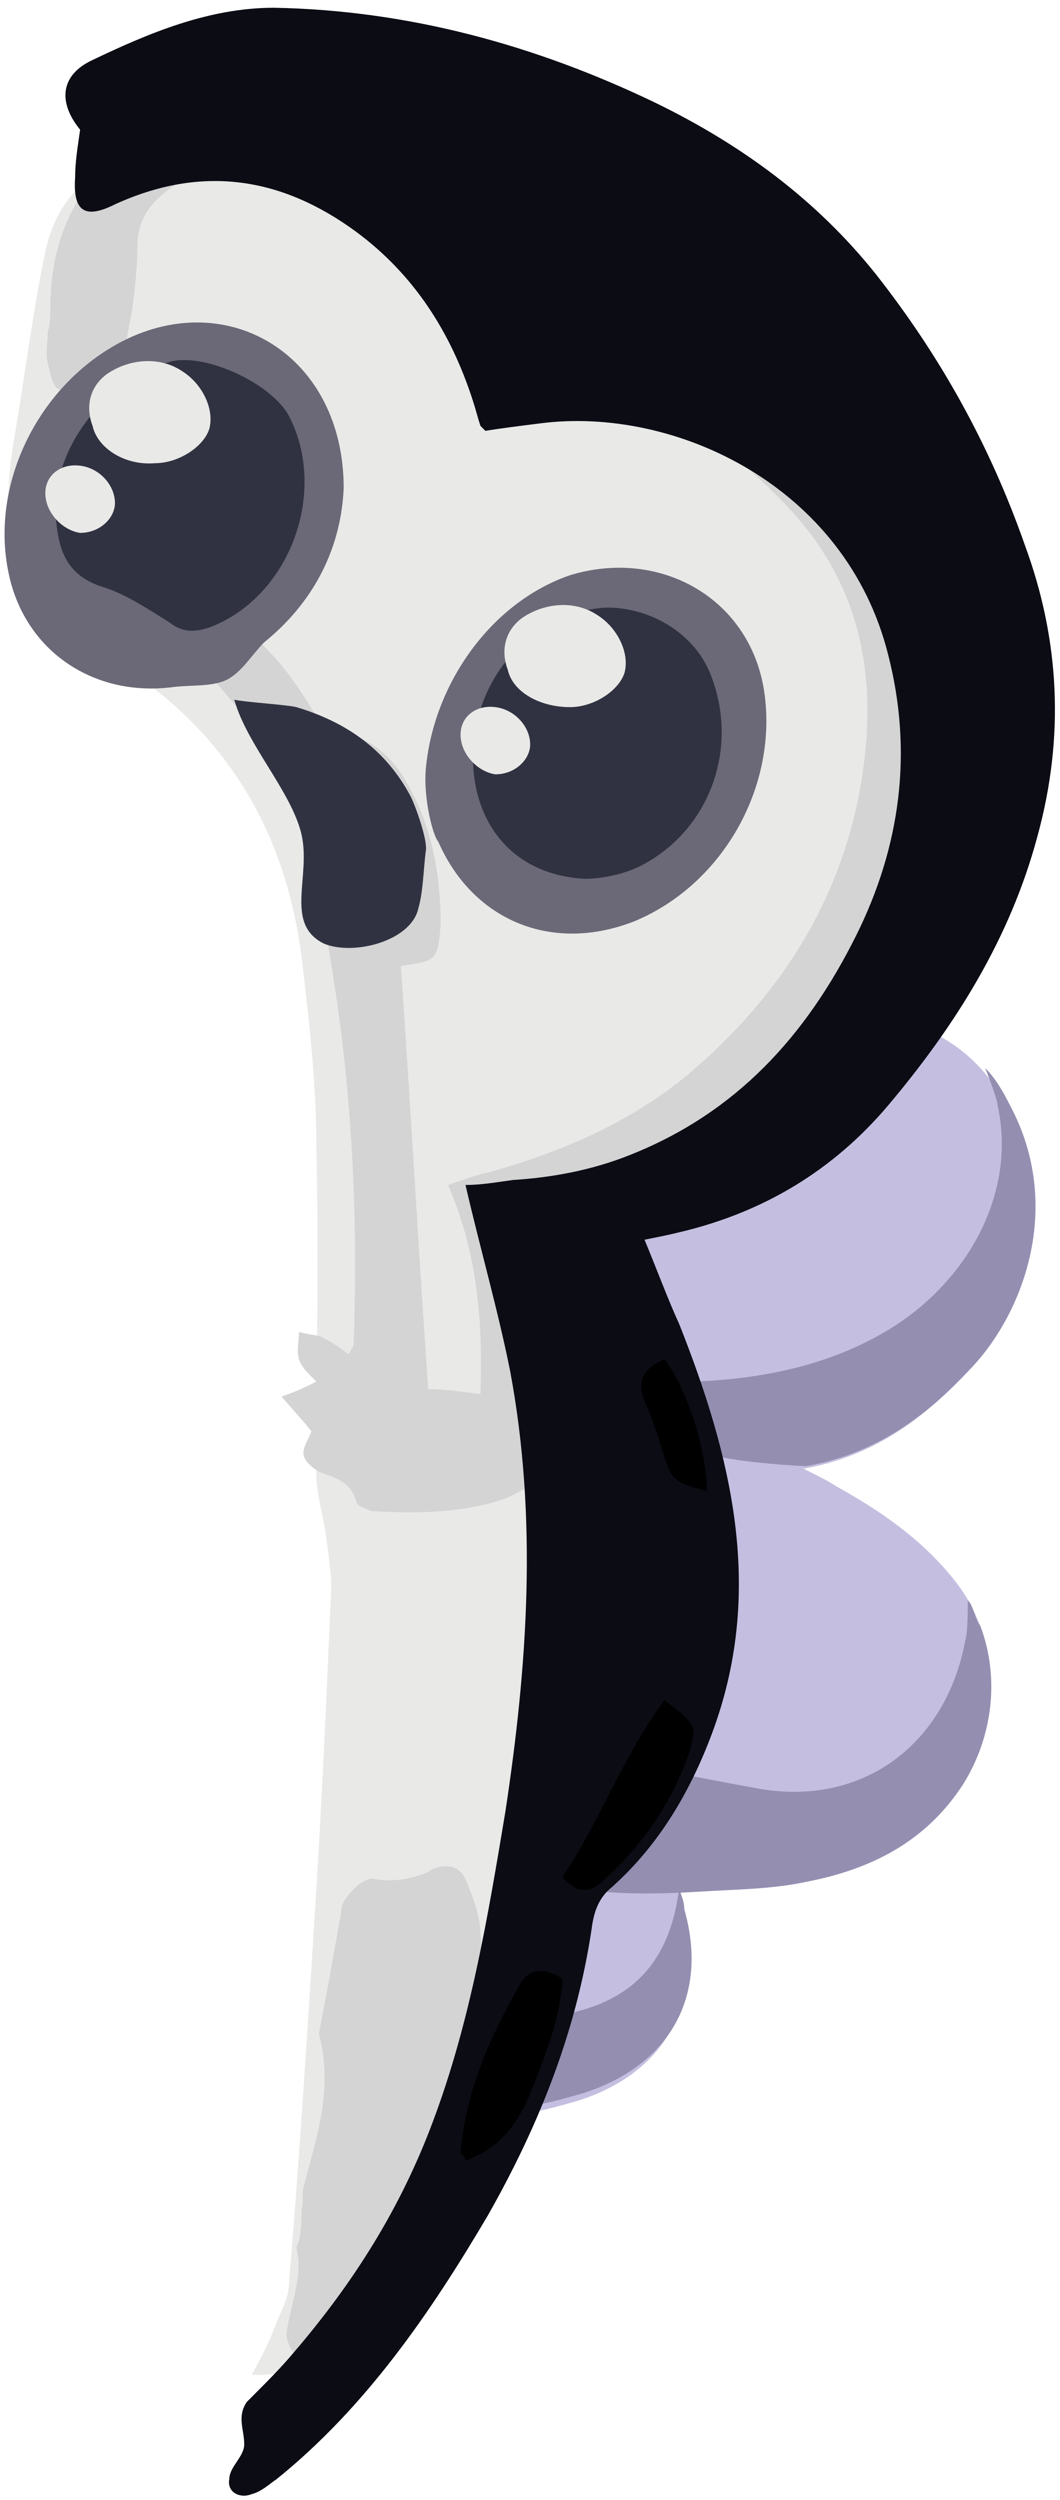
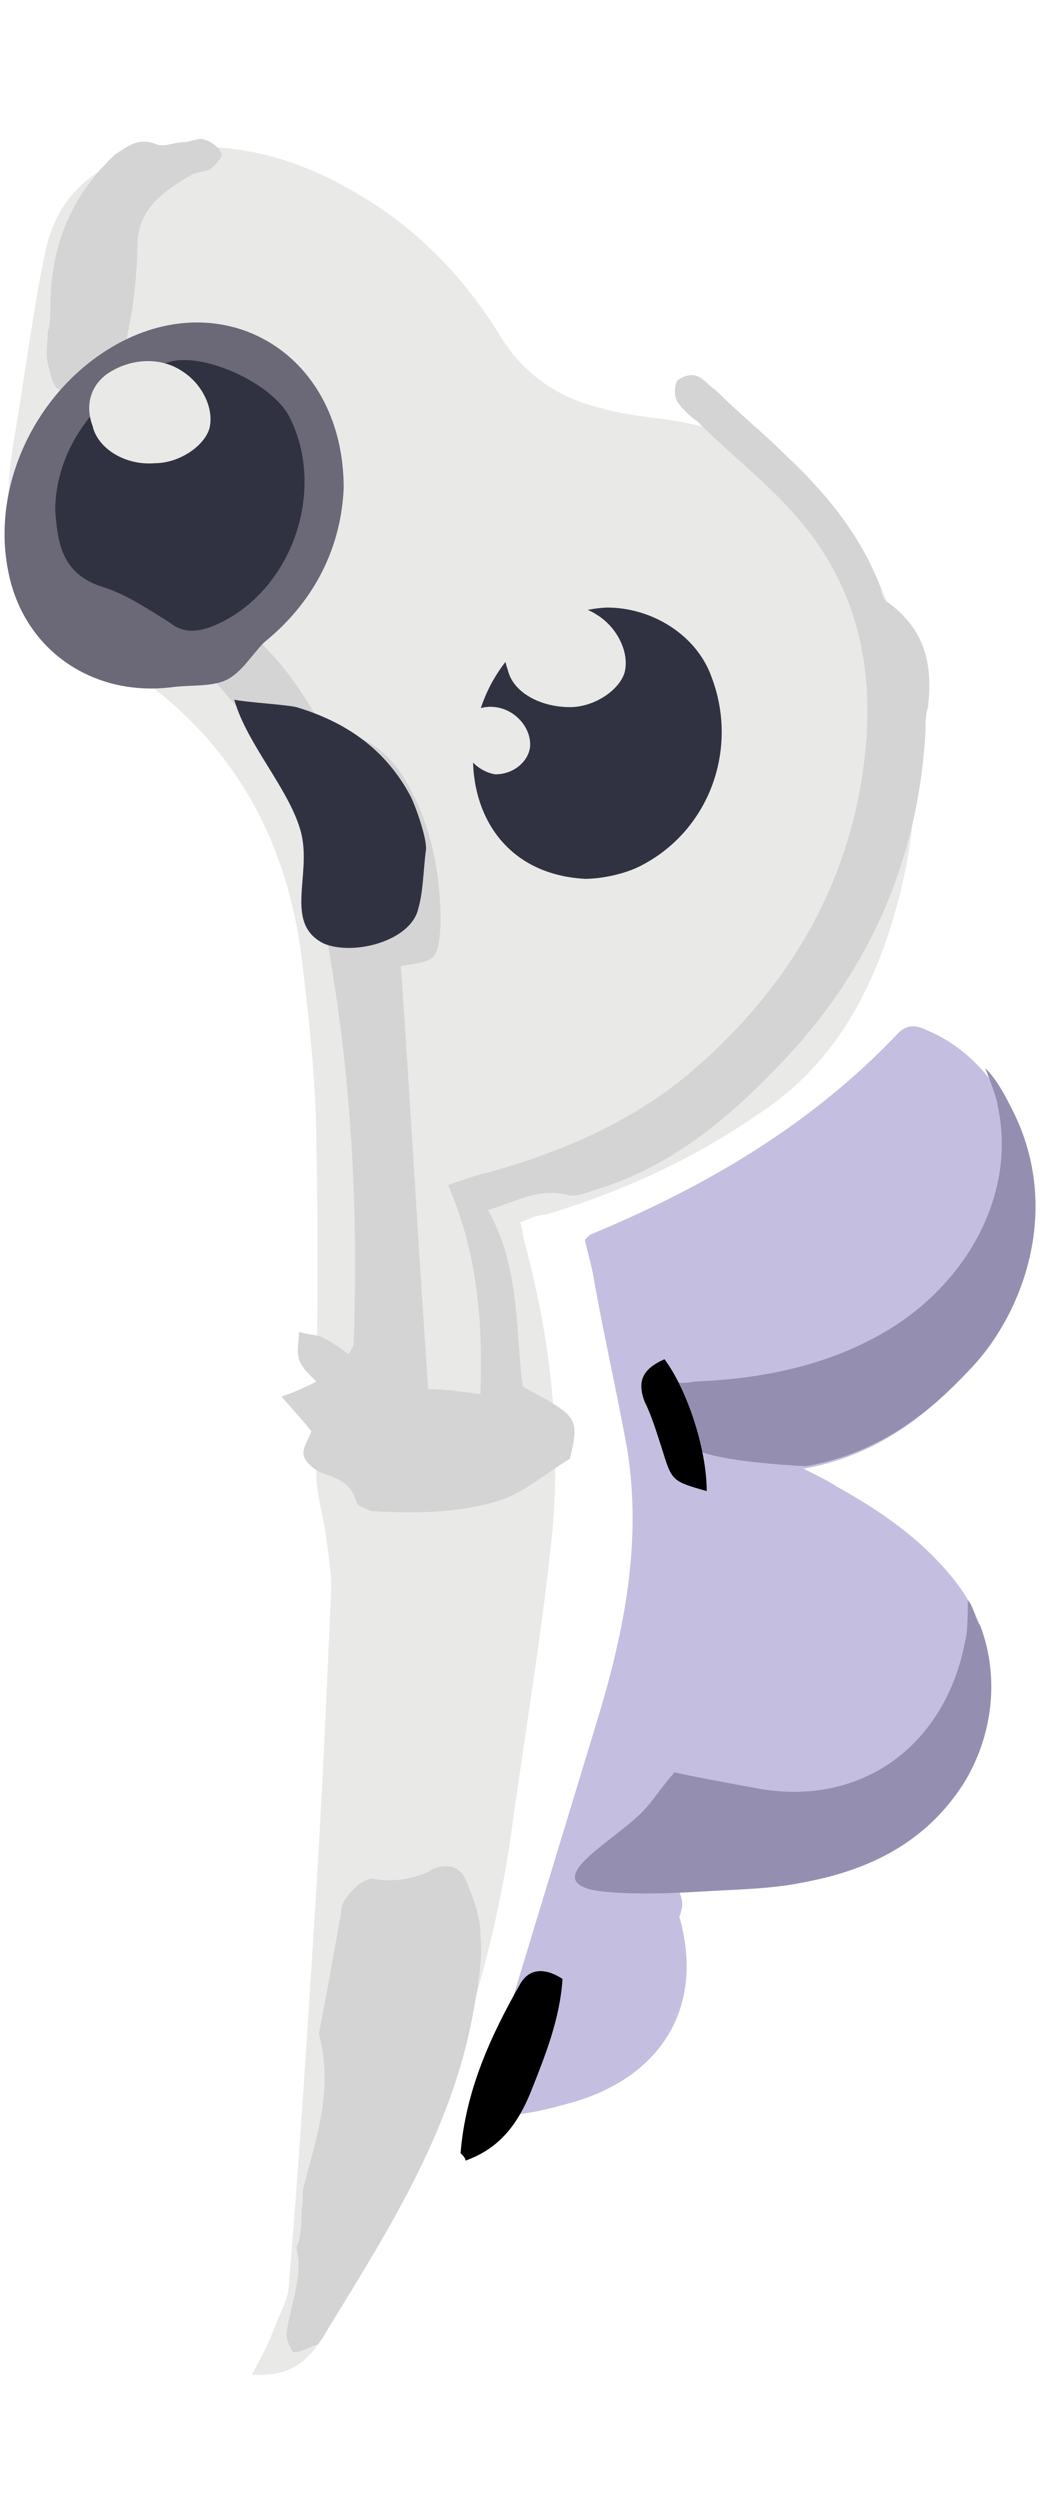
<svg xmlns="http://www.w3.org/2000/svg" width="129" height="304" viewBox="0 0 129 304" fill="none">
  <path d="M30.631 288.737C35.17 289.04 37.288 287.224 39.103 284.5C50.904 265.133 59.377 244.252 62.403 221.555C63.916 210.661 65.731 199.766 66.942 188.872C68.454 176.162 67.244 163.754 63.916 151.347C63.613 150.439 63.613 149.531 63.31 148.623C64.218 148.321 65.126 147.715 66.336 147.715C75.414 144.992 84.189 141.058 92.056 135.61C102.042 129.255 106.883 119.269 109.607 108.374C112.027 98.388 112.027 88.401 109.607 78.415C107.489 69.941 103.252 63.284 96.595 57.534C91.754 53.6 86.005 51.481 79.953 50.876C77.835 50.574 75.414 50.271 73.296 49.666C68.152 48.455 63.916 45.732 60.89 40.89C56.654 33.929 50.904 27.877 43.642 23.64C36.077 19.101 28.21 16.983 19.435 18.193C12.173 19.404 7.029 23.338 5.516 30.601C4.003 37.863 3.095 45.126 1.885 52.389C1.28 55.718 0.977 58.744 0.977 62.073C0.977 68.428 3.7 73.573 8.844 77.204C9.752 77.809 10.66 78.415 11.568 79.02C26.395 87.191 34.564 99.901 36.682 116.243C37.59 123.808 38.498 131.676 38.498 139.242C38.801 152.557 38.498 165.873 38.498 179.188C38.498 181.912 39.406 184.333 39.708 187.056C40.011 189.174 40.314 191.293 40.314 193.109C39.709 207.029 39.103 220.647 38.196 234.568C37.288 248.791 36.38 263.317 35.17 277.54C35.17 279.356 34.262 280.869 33.657 282.382C32.749 284.803 31.841 286.619 30.631 288.737Z" fill="#E9E9E8" />
  <path d="M82.676 230.029C88.123 229.424 92.964 229.424 97.806 228.516C105.673 227.003 112.33 223.674 116.869 216.713C122.013 209.148 121.71 198.859 115.961 191.898C112.027 187.056 107.186 183.728 101.739 180.701C100.832 180.096 99.621 179.491 97.806 178.583C106.278 177.07 112.33 172.531 117.474 167.083C124.131 160.123 129.275 147.11 122.618 134.703C120.5 130.466 117.171 127.137 112.935 125.322C111.725 124.716 110.514 124.414 109.304 125.624C98.713 136.821 85.702 144.387 71.783 150.137C71.783 150.137 71.48 150.439 71.178 150.742C71.48 152.255 72.085 154.071 72.388 156.189C73.598 162.847 75.111 169.504 76.322 176.162C78.137 187.359 76.019 198.254 72.691 209.148C68.454 223.069 64.218 236.989 59.982 250.91C59.377 252.423 59.074 253.936 58.772 255.449C60.285 257.265 62.1 257.265 63.916 256.962C66.034 256.66 68.152 256.054 70.27 255.449C80.861 252.12 85.702 243.647 82.676 233.055C83.281 231.542 82.979 230.937 82.676 230.029Z" fill="#C4BFE0" />
  <path d="M54.533 144.084C58.164 152.557 58.769 160.728 58.467 169.504C56.046 169.202 53.928 168.899 52.112 168.899C50.902 151.649 49.994 134.703 48.784 117.453C53.02 116.848 53.323 116.848 53.625 112.309C53.625 105.954 52.415 99.901 49.086 94.454C46.968 91.125 43.942 89.007 39.404 88.704C36.68 83.862 33.654 79.323 29.418 76.297C28.51 76.599 28.208 76.297 28.208 76.599C22.156 79.928 23.971 80.231 27.3 84.165C30.326 87.796 33.654 90.823 36.983 94.151C38.193 95.362 38.496 95.362 41.219 93.243C43.942 94.454 46.06 95.967 46.06 99.296C46.06 99.901 46.363 100.809 46.666 101.414C48.481 104.138 49.086 107.164 46.968 110.19C44.85 110.19 43.64 108.98 43.337 106.861C42.732 104.138 41.219 104.138 39.404 105.954C38.496 106.861 37.285 108.072 37.285 108.98C37.285 109.888 38.496 110.796 39.101 111.703C39.404 112.309 39.706 112.914 39.706 113.822C42.732 130.163 43.64 146.808 43.035 163.452C43.035 163.754 42.732 164.057 42.429 164.662C41.219 163.754 40.311 163.149 39.101 162.544C38.193 162.241 37.285 162.241 36.378 161.939C36.378 163.149 36.075 164.057 36.378 165.268C36.68 166.175 37.285 166.781 38.496 167.991C37.285 168.596 36.075 169.202 34.26 169.807C36.075 171.925 36.983 172.833 37.891 174.044C37.588 174.951 36.68 176.162 36.983 177.07C37.285 177.978 38.496 178.885 39.404 179.188C41.219 179.793 42.732 180.399 43.337 182.517C43.337 183.122 44.548 183.425 45.153 183.727C50.297 184.03 55.441 184.03 60.585 182.517C63.611 181.609 66.334 179.188 69.36 177.372C70.57 172.228 70.268 172.228 63.611 168.596C62.703 161.636 63.308 154.07 59.374 147.11C62.703 146.202 65.426 144.387 69.057 145.294C69.965 145.597 71.478 144.992 72.386 144.689C81.464 141.966 88.423 136.216 94.778 129.558C105.671 118.361 111.723 104.743 112.63 89.007C112.63 88.099 112.63 86.888 112.933 85.981C113.538 80.836 112.63 76.599 108.091 73.27C107.486 72.968 107.184 72.06 107.184 71.455C104.763 65.1 100.527 59.955 95.685 55.416C92.962 52.692 89.936 50.271 87.213 47.547C86.305 46.942 85.7 46.034 84.792 45.732C84.187 45.429 82.977 45.732 82.371 46.337C82.069 46.942 82.069 48.153 82.371 48.758C82.977 49.666 83.884 50.574 84.792 51.179C88.423 54.81 92.659 58.139 95.988 61.771C105.066 71.455 106.881 82.954 104.763 95.362C102.342 109.585 94.778 121.387 83.582 130.769C76.622 136.518 68.15 140.15 59.374 142.571C57.861 142.873 56.349 143.479 54.533 144.084Z" fill="#D4D4D5" />
  <path d="M38.801 247.277C40.617 253.935 38.499 259.988 36.986 265.737C36.683 266.645 36.986 267.856 36.683 268.764C36.683 269.974 36.683 271.185 36.38 272.395C36.38 272.698 36.078 273 36.078 273.303C36.986 276.934 35.17 280.566 34.867 283.895C34.867 284.5 35.473 286.013 35.775 286.013C36.683 286.013 37.591 285.408 38.499 285.105C38.801 285.105 38.801 284.803 39.104 284.5C46.669 272.092 54.839 259.685 57.562 244.856C58.167 241.528 58.772 238.501 58.47 235.173C58.47 233.054 57.562 230.633 56.654 228.515C55.746 226.397 53.325 226.699 52.115 227.607C49.997 228.515 47.879 228.818 45.761 228.515C45.156 228.212 43.945 228.818 43.34 229.423C42.432 230.331 41.525 231.238 41.525 232.449C40.617 237.594 39.709 242.738 38.801 247.277Z" fill="#D4D4D5" />
  <path d="M78.137 220.343C79.348 219.132 80.255 217.619 82.071 215.501C84.794 216.106 88.123 216.711 91.451 217.316C104.463 220.04 115.053 212.474 117.474 199.462C117.777 198.554 117.777 195.83 117.777 194.62C118.382 194.922 118.684 197.041 119.29 197.646C121.71 204.001 120.802 211.264 117.171 217.014C112.633 223.974 105.976 227.303 98.108 228.816C93.872 229.724 89.636 229.724 84.794 230.026C79.953 230.329 74.204 230.329 71.783 229.724C66.336 228.211 74.506 223.974 78.137 220.343Z" fill="#948FB1" />
  <path d="M5.821 40.281C5.821 41.492 5.519 43.005 5.821 44.215C6.124 45.426 6.426 46.939 7.032 47.242C8.545 48.15 8.847 49.663 9.452 51.176C9.755 52.084 10.965 52.991 11.57 52.991C12.176 52.991 13.386 51.781 13.689 51.176C14.596 46.636 15.202 42.097 16.109 37.558C16.412 35.137 16.715 32.413 16.715 29.992C16.715 25.453 19.74 23.334 23.372 21.216C23.977 20.913 24.884 20.913 25.49 20.611C26.095 20.308 27.003 19.098 27.003 18.795C26.7 17.887 25.792 17.282 24.884 16.979C24.279 16.677 23.069 17.282 22.464 17.282C21.253 17.282 20.043 17.887 19.135 17.585C17.017 16.677 15.807 17.585 13.991 18.795C8.545 23.94 6.124 29.992 6.124 37.558C6.124 38.466 6.124 39.373 5.821 40.281C6.124 40.281 5.821 40.281 5.821 40.281Z" fill="#D4D4D5" />
-   <path d="M82.673 229.421C82.673 229.421 82.673 229.724 82.976 229.724H82.673C82.976 230.632 83.278 231.237 83.278 232.145C86.304 242.737 81.463 251.21 70.872 254.539C68.754 255.144 66.636 255.75 64.518 256.052C66.031 253.026 66.031 247.881 67.241 245.158C75.713 243.947 81.463 239.711 82.673 229.421Z" fill="#948FB1" />
  <path d="M84.487 167.988C92.355 167.686 100.222 166.173 107.182 162.238C117.47 156.489 123.824 145.292 121.403 134.397C121.403 133.792 120.496 131.371 119.89 129.858C121.101 131.068 122.008 132.582 122.916 134.397C129.573 146.805 124.429 160.12 117.772 166.778C112.628 172.225 106.576 176.764 98.104 178.277C98.406 178.277 90.237 177.975 86 176.764C81.159 175.251 80.251 174.041 80.856 168.291C82.067 167.988 83.277 168.291 84.487 167.988Z" fill="#948FB1" />
-   <path d="M56.651 144.082C58.467 151.95 60.585 159.213 62.098 166.779C65.427 184.634 64.216 202.488 61.493 220.343C59.375 233.053 57.257 245.763 52.718 257.868C48.784 268.46 43.035 277.539 35.773 286.012C34.26 287.828 32.444 289.643 30.629 291.459C30.326 291.762 30.326 291.762 30.024 292.064C28.813 293.88 29.721 295.393 29.721 297.209C29.721 298.722 27.905 299.933 27.905 301.446C27.603 302.959 29.116 303.867 30.629 303.261C31.839 302.959 32.747 302.051 33.655 301.446C44.548 292.67 52.415 281.17 59.375 269.368C65.729 258.171 70.268 246.671 72.084 233.961C72.386 232.145 72.991 230.632 74.504 229.422C80.254 224.277 84.187 217.619 86.91 210.054C92.962 193.107 89.029 177.068 82.674 161.029C81.161 157.7 79.951 154.371 78.438 150.74C79.951 150.437 81.464 150.135 82.674 149.832C92.962 147.411 101.435 142.266 108.092 134.398C116.262 124.714 122.919 114.123 126.247 101.715C129.576 89.61 128.971 77.808 124.734 66.308C120.498 54.203 114.446 43.309 106.579 33.322C99.317 24.244 90.239 17.586 79.648 12.441C65.124 5.481 49.692 1.245 33.352 0.942C25.485 0.942 18.223 3.968 11.263 7.297C7.329 9.113 7.027 12.441 9.75 15.77C9.447 17.889 9.145 19.704 9.145 21.52C8.842 25.757 10.355 26.665 13.986 24.849C24.577 20.007 34.26 21.52 43.338 28.178C50.297 33.322 54.836 40.283 57.559 48.756C57.862 49.664 58.164 50.874 58.467 51.782C58.467 51.782 58.77 52.085 59.072 52.388C60.888 52.085 63.309 51.782 65.729 51.48C82.069 49.361 102.948 59.045 108.092 79.624C111.118 91.426 109.605 102.926 104.158 113.82C98.106 125.925 89.634 135.306 76.623 140.451C72.084 142.266 67.242 143.174 62.401 143.477C60.283 143.78 58.467 144.082 56.651 144.082Z" fill="#0B0C14" />
  <path d="M41.826 59.347C41.826 43.308 27.907 34.835 14.895 41.493C4.91 46.637 -1.142 58.439 0.976 69.334C2.792 79.018 11.264 84.768 20.947 83.557C23.065 83.254 25.789 83.557 27.604 82.649C29.42 81.741 30.63 79.623 32.143 78.11C38.497 72.965 41.523 66.308 41.826 59.347Z" fill="#6B6977" />
-   <path d="M53.329 102.322C57.565 112.006 67.248 115.94 77.233 112.006C88.126 107.467 94.784 95.362 92.968 83.862C91.152 72.665 80.259 66.613 69.366 69.942C59.683 73.27 52.723 83.257 51.816 93.546C51.513 97.178 52.723 101.717 53.329 102.322Z" fill="#6B6977" />
  <path d="M6.721 62.073C7.024 66.309 7.629 69.941 12.773 71.454C15.496 72.362 18.22 74.178 20.64 75.691C22.154 76.901 23.666 76.901 25.482 76.296C35.165 72.665 40.006 59.954 35.165 50.573C33.047 46.639 25.179 43.008 20.943 43.915C13.378 46.034 6.721 53.599 6.721 62.073Z" fill="#313241" />
  <path d="M49.995 96.875C46.969 91.125 42.127 87.796 36.075 85.981C34.865 85.678 29.721 85.375 28.511 85.073C30.024 90.52 35.47 96.27 36.681 101.414C37.891 106.559 34.562 112.309 39.404 114.73C43.035 116.243 49.995 114.427 50.902 110.493C51.508 108.375 51.508 105.954 51.81 103.533C52.113 102.322 50.6 98.085 49.995 96.875Z" fill="#313241" />
  <path d="M73.896 73.873C66.332 74.176 59.372 80.228 57.859 88.701C56.346 97.478 60.582 106.254 71.173 106.859C73.291 106.859 76.014 106.254 77.83 105.346C86.303 101.109 89.934 91.123 86.605 82.347C84.79 77.202 79.343 73.873 73.896 73.873Z" fill="#313241" />
-   <path d="M80.858 206.725C75.714 213.685 72.991 221.553 68.452 228.211C70.57 230.632 72.083 230.027 73.899 228.211C78.438 223.974 81.766 219.132 83.884 213.08C84.792 209.751 84.792 209.751 80.858 206.725Z" fill="black" />
  <path d="M56.655 262.71C60.891 261.197 63.009 258.171 64.522 254.54C66.338 250 68.153 245.461 68.456 240.619C66.64 239.408 64.522 239.106 63.312 241.224C59.681 247.579 56.655 254.237 56.05 261.803C56.352 262.105 56.655 262.408 56.655 262.71Z" fill="black" />
  <path d="M80.864 165.267C78.14 166.478 77.535 167.991 78.443 170.412C79.351 172.228 79.956 174.346 80.561 176.162C81.772 180.096 81.772 180.096 86.008 181.306C86.008 176.162 83.587 168.899 80.864 165.267Z" fill="black" />
  <path d="M18.831 56.323C21.857 56.323 24.883 54.204 25.488 52.086C26.093 49.665 24.58 46.639 22.159 45.126C19.436 43.31 15.805 43.613 13.082 45.428C10.963 46.941 10.358 49.362 11.266 51.783C11.871 54.507 15.2 56.625 18.831 56.323Z" fill="#E9E9E8" />
-   <path d="M13.989 61.163C13.989 59.044 12.174 56.926 9.753 56.623C7.332 56.321 5.517 57.834 5.517 59.952C5.517 62.373 7.635 64.492 9.753 64.794C12.174 64.794 13.989 62.978 13.989 61.163Z" fill="#E9E9E8" />
  <path d="M69.361 85.981C72.387 85.981 75.413 83.863 76.018 81.744C76.624 79.323 75.111 76.297 72.69 74.784C69.967 72.968 66.335 73.271 63.612 75.087C61.494 76.6 60.889 79.021 61.797 81.442C62.402 84.165 65.73 85.981 69.361 85.981Z" fill="#E9E9E8" />
  <path d="M64.52 90.519C64.52 88.401 62.705 86.283 60.284 85.98C57.863 85.678 56.048 87.191 56.048 89.309C56.048 91.73 58.166 93.848 60.284 94.151C62.705 94.151 64.52 92.335 64.52 90.519Z" fill="#E9E9E8" />
</svg>